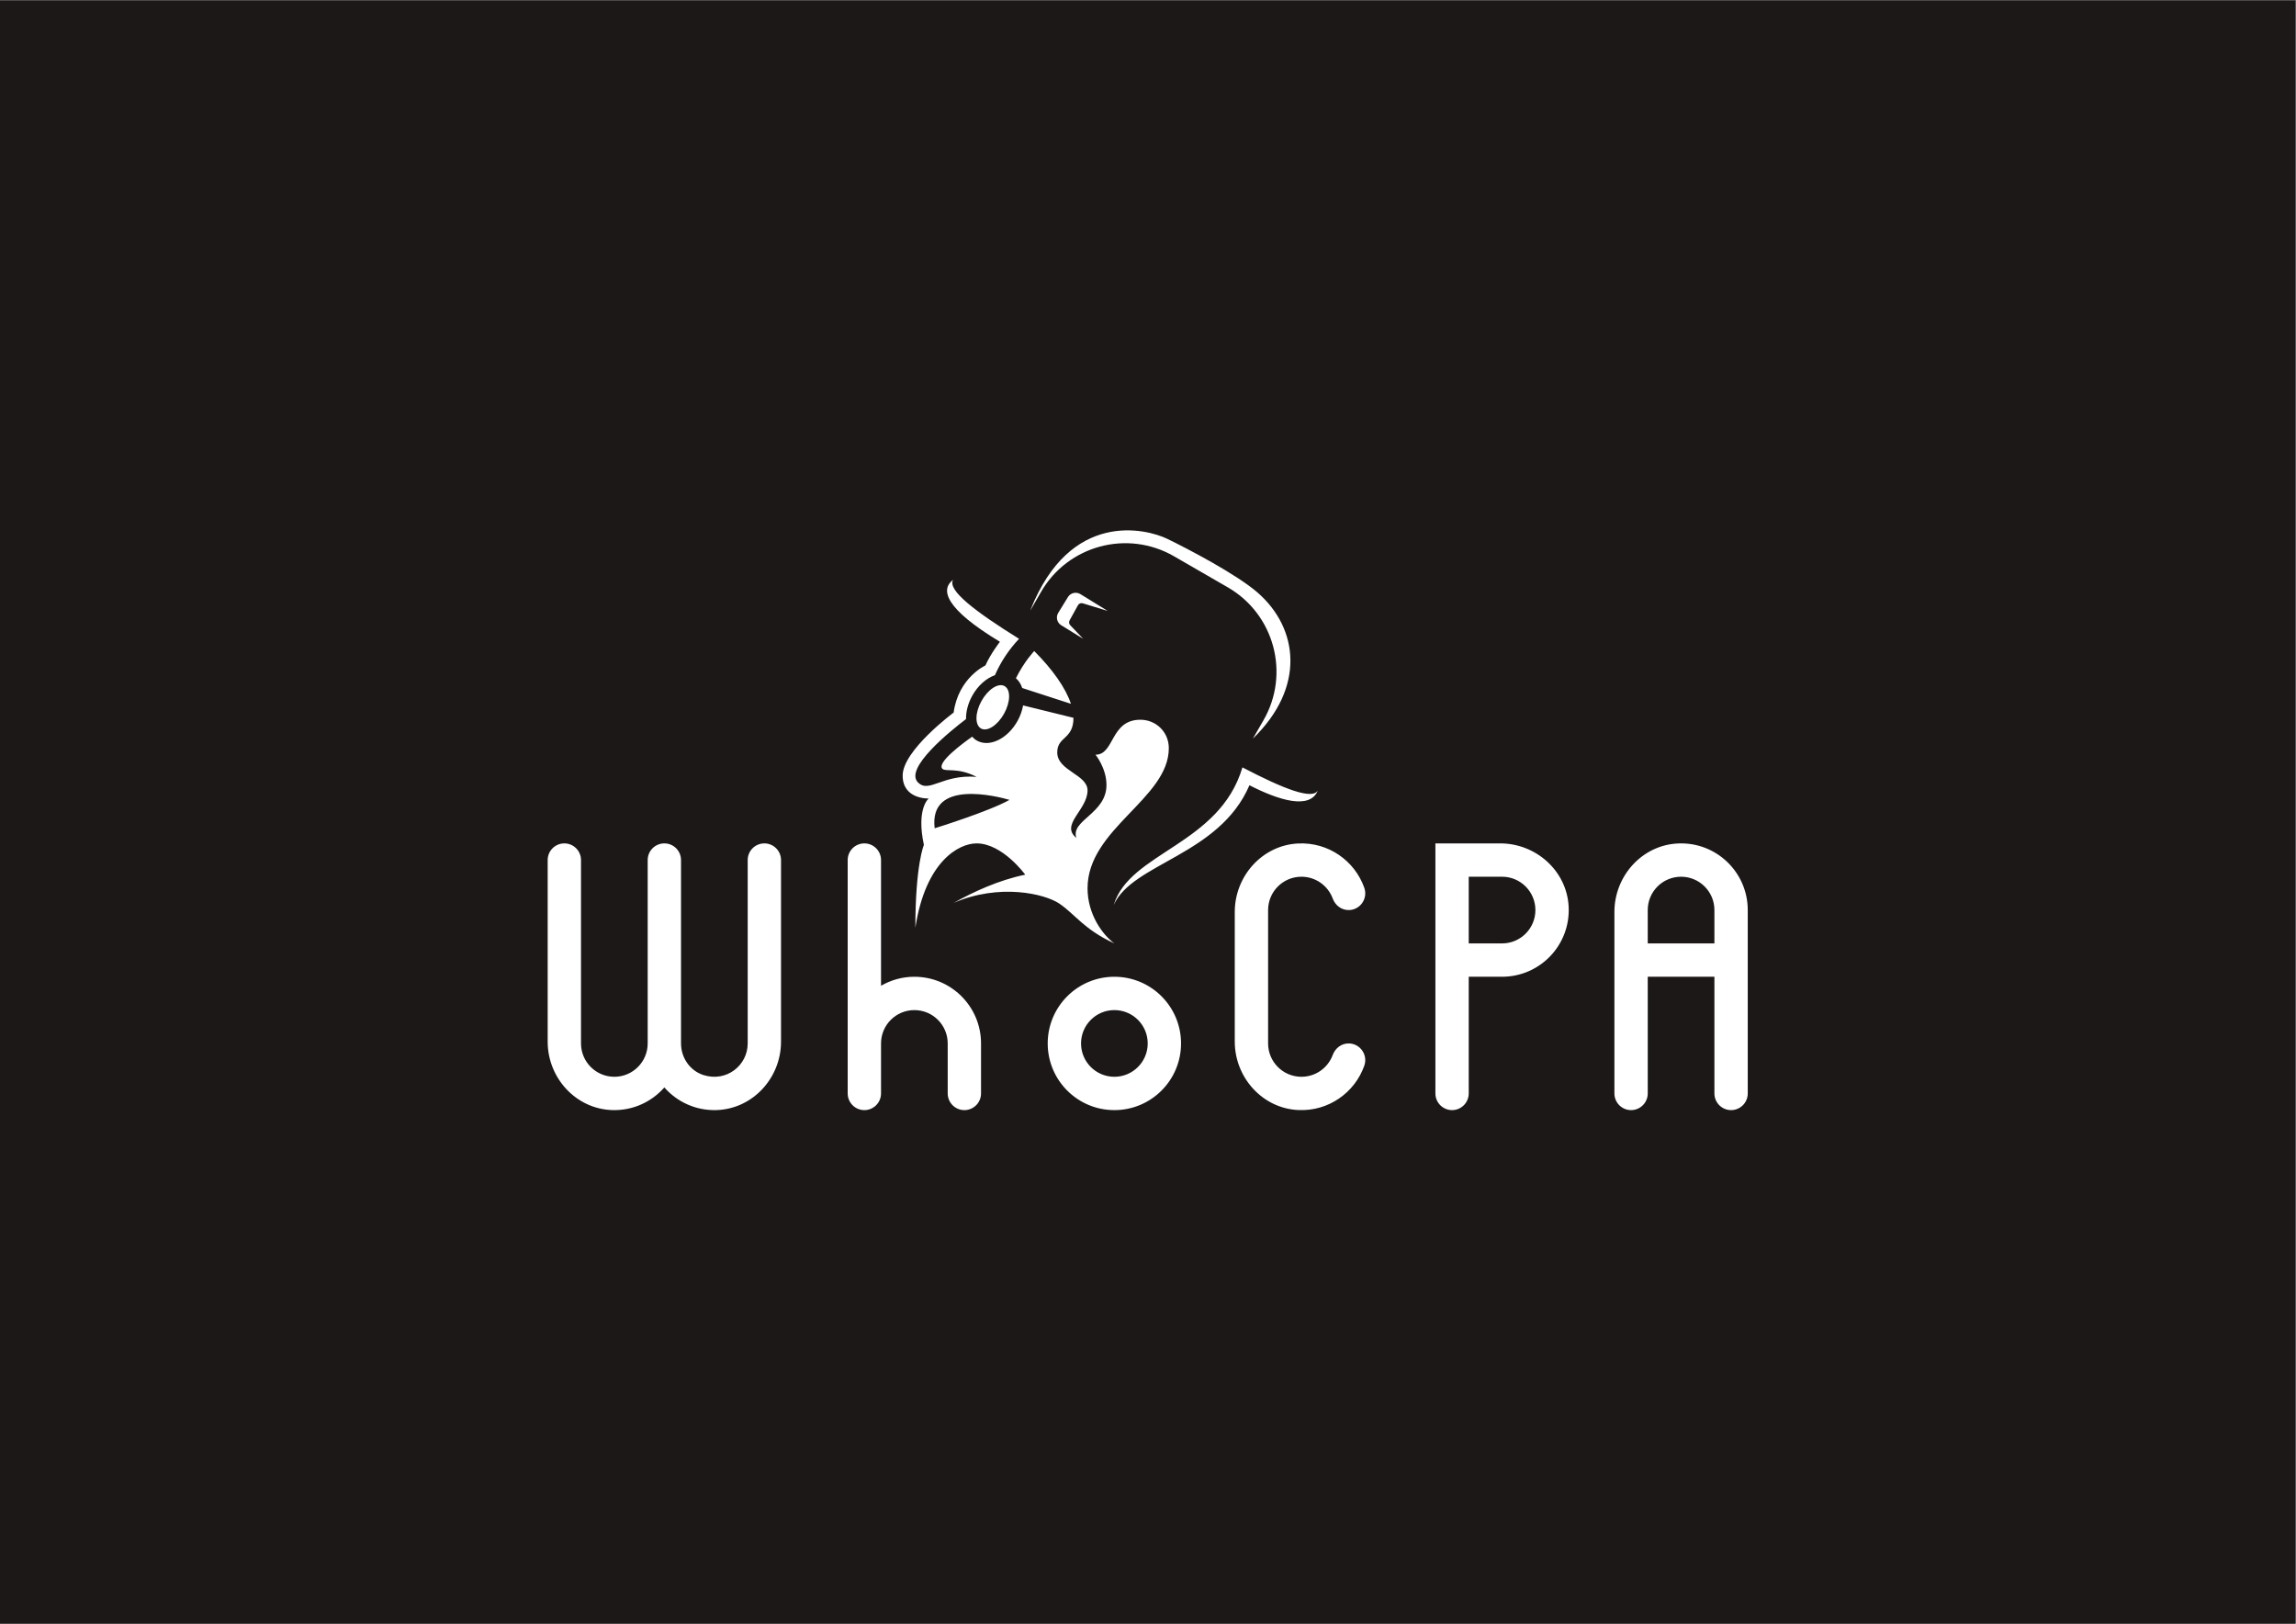
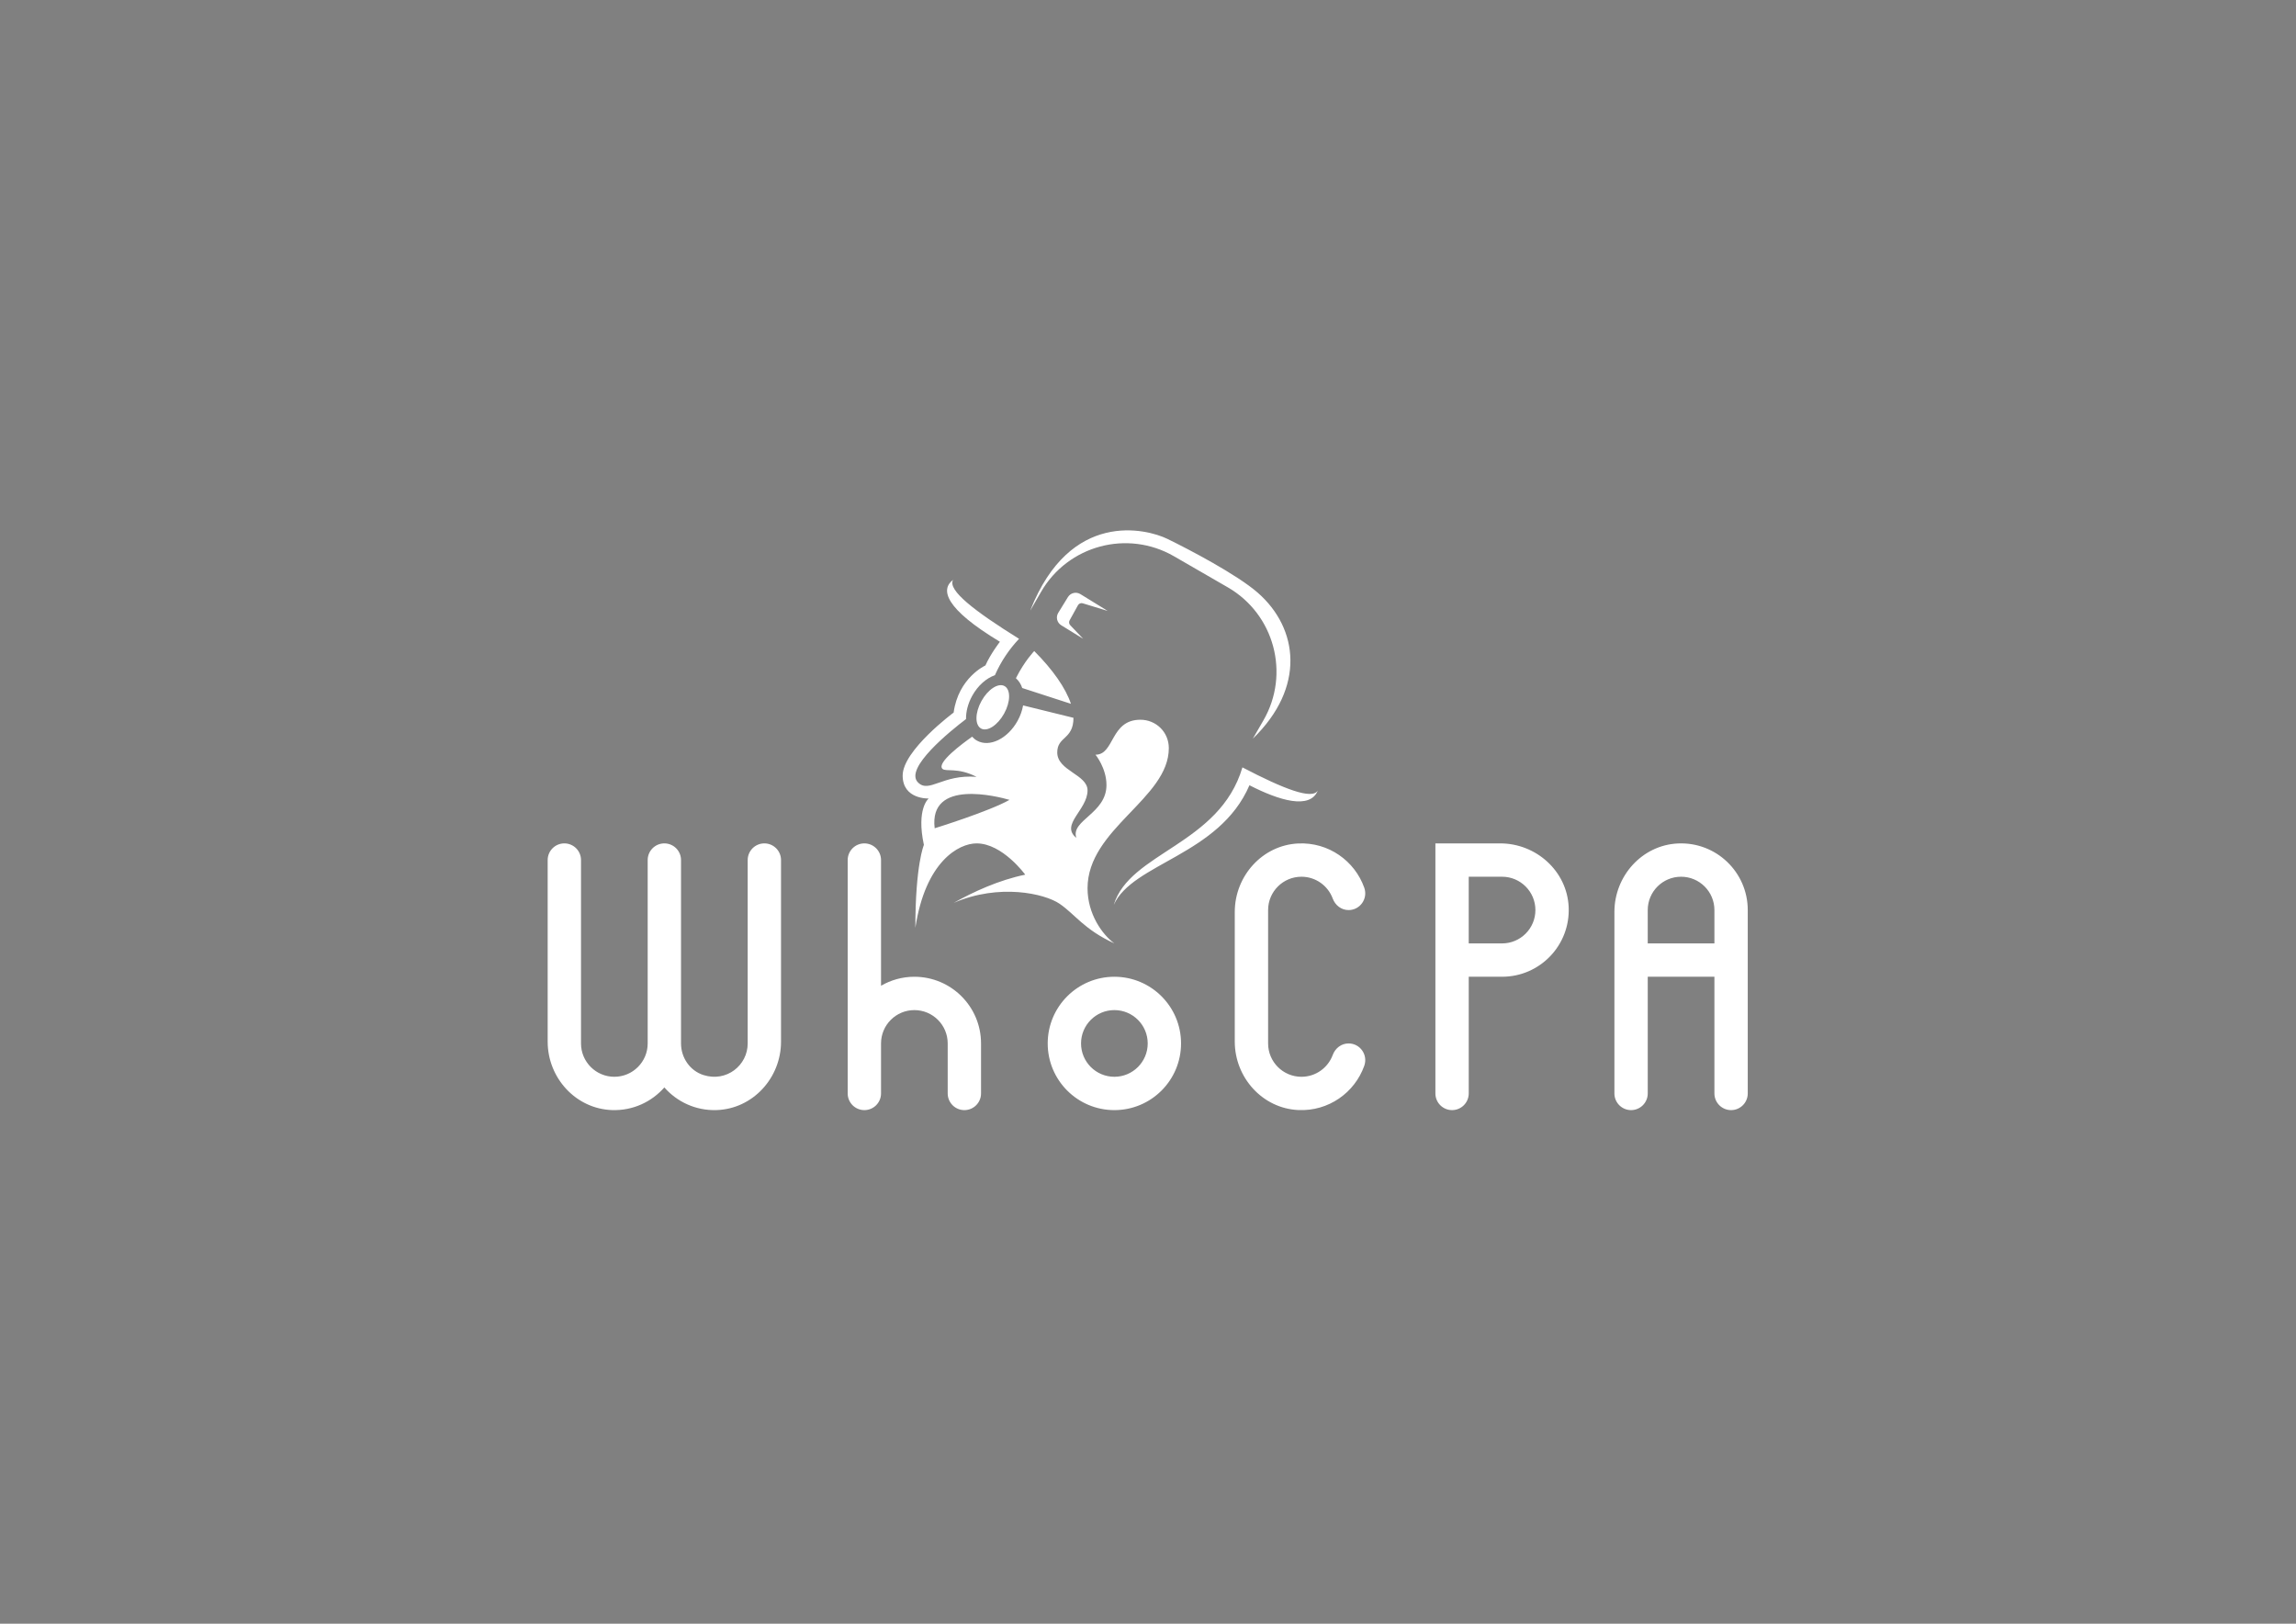
<svg xmlns="http://www.w3.org/2000/svg" viewBox="0 0 1122.52 793.707" height="793.707" width="1122.52" xml:space="preserve" id="svg2" version="1.1">
  <rect x="0" y="0" width="1122.52" height="793.707" fill="#808080" stroke="none" />
  <defs id="defs6" />
  <g transform="matrix(1.333,0,0,-1.333,0,793.707)" id="g10">
    <g transform="scale(0.1)" id="g12">
-       <path id="path14" style="fill:#1b1817;fill-opacity:1;fill-rule:nonzero;stroke:none" d="M 8418.9,0.012 H 0 V 5952.76 H 8418.9 V 0.012" />
      <path id="path16" style="fill:#ffffff;fill-opacity:1;fill-rule:nonzero;stroke:none" d="m 3599.68,3383.58 c -23.77,-42.96 -24.45,-88.09 -1.5,-100.8 22.95,-12.7 60.84,11.83 84.62,54.8 23.78,42.96 24.46,88.1 1.51,100.8 -22.96,12.7 -60.84,-11.83 -84.63,-54.8 z m 487.5,-1377.93 c -67.52,0 -122.26,54.75 -122.26,122.27 0,67.53 54.74,122.26 122.26,122.26 67.53,0 122.27,-54.73 122.27,-122.26 0,-67.52 -54.74,-122.27 -122.27,-122.27 z m 0,366.8 c -135.04,0 -244.52,-109.48 -244.52,-244.53 0,-135.05 109.48,-244.53 244.52,-244.53 135.06,0 244.53,109.48 244.53,244.53 0,135.05 -109.47,244.53 -244.53,244.53 z m 2200.75,122.27 h -244.52 v 122.26 c 0,67.53 54.74,122.26 122.27,122.26 67.52,0 122.25,-54.73 122.25,-122.26 z m -134.08,366.51 c -131.52,-6.19 -232.71,-119.49 -232.71,-251.16 v -665.53 c 0,-33.76 27.38,-61.14 61.14,-61.14 33.76,0 61.13,27.38 61.13,61.14 v 427.92 h 244.52 v -427.92 c 0,-33.76 27.37,-61.14 61.13,-61.14 h 0.01 c 33.76,0 61.13,27.38 61.13,61.14 v 672.44 c 0,138.97 -115.93,250.87 -256.35,244.25 z m -1320.36,194.35 c -20.25,-35.07 -123.93,4.92 -276.66,84.66 -84.03,-284.17 -414,-310.97 -471.98,-504.52 67.85,153.42 387.24,181.7 497.75,439.01 108.35,-55.61 222.37,-90.55 250.89,-19.15 z m 675.61,-560.87 v 0.01 h -122.25 v 244.52 h 122.25 c 67.53,0 122.27,-54.73 122.27,-122.26 0,-67.52 -54.74,-122.27 -122.27,-122.27 z m -6.9,366.8 h -237.62 v -916.97 c 0,-33.76 27.37,-61.14 61.13,-61.14 33.76,0 61.14,27.38 61.14,61.14 v 427.92 h 122.25 c 138.98,0 250.87,115.92 244.25,256.34 -6.19,131.53 -119.48,232.71 -251.15,232.71 z m -728.94,-122.27 c 52.65,0 97.51,-33.27 114.74,-79.93 9.18,-24.87 31.63,-42.33 58.14,-42.33 42.42,0 71.77,42.09 57.54,82.04 -34.96,98.19 -130.89,167.45 -242.24,162.21 -131.52,-6.19 -232.71,-119.49 -232.71,-251.16 v -475.25 c 0,-131.67 101.19,-244.96 232.72,-251.15 111.34,-5.25 207.27,64.02 242.23,162.21 14.23,39.95 -15.12,82.04 -57.54,82.04 v 0 c -26.52,0 -48.96,-17.46 -58.14,-42.34 -17.23,-46.66 -62.09,-79.93 -114.74,-79.93 -67.53,0 -122.26,54.75 -122.26,122.27 v 489.06 c 0,67.53 54.74,122.26 122.26,122.26 z m -1345.16,177.7 c -22.16,182.77 232.63,116.24 274.44,104.14 -75.31,-42.52 -274.44,-104.14 -274.44,-104.14 z m 659.08,-422.23 c -44.42,32.51 -98.4,107.79 -98.4,202.19 0,218.65 298.06,328.71 298.06,513.9 0,59.76 -47.6,104.13 -104.13,104.13 -111.23,0 -94.3,-128.23 -164.75,-128.23 0,0 40.23,-48.95 40.23,-111.24 0,-104.88 -132.19,-128.92 -110.56,-193.69 -60.18,48.43 41.15,102.57 41.15,174.01 0,58.58 -111.1,71.59 -111.1,139.34 0,59.46 59.47,46.44 59.47,126.88 v 0 l -184.75,45.47 c -3.3,-18.7 -9.93,-38.01 -20.26,-56.68 -36.24,-65.48 -102.86,-97.95 -148.78,-72.53 -6.84,3.78 -12.73,8.75 -17.86,14.5 -34.49,-24.28 -131.15,-95.6 -109.05,-117.7 12.17,-12.17 54.99,6.51 125.4,-29.58 -126.03,10.06 -173.86,-61.48 -215,-20.35 -51.79,51.8 120.53,189.95 176.25,232.3 -0.42,26.93 6.98,56.94 22.74,85.41 20.91,37.78 51.93,64.47 83.25,75.5 22.1,50.57 52.46,95.19 88.49,133.34 -163.52,101.84 -263.54,178.86 -241.92,216.3 -47.4,-35.4 -30.44,-105.35 171.75,-227.12 0,0 -33.79,-43.28 -53.2,-86.87 0,0 -99.1,-44.67 -116.51,-172.72 0,0 -187.01,-138.73 -187.01,-230.93 0,-88.31 95.45,-84.22 95.45,-84.22 0,0 -46.22,-36.39 -17.57,-170.18 0,0 -31.31,-72.41 -31.31,-303.82 0,0 0,0 0.01,0.01 37.06,243.24 159.17,309.38 224.6,309.38 95.2,0 178.36,-114.74 178.36,-114.74 -96.7,-19.78 -190.1,-62.89 -262.61,-103.52 167.73,72.59 334.38,33.86 388.32,-2.94 57.47,-39.2 90,-94.52 201.24,-145.6 z m -361.12,972.46 c 10.62,-9.19 18.41,-21.51 23.17,-35.96 l 0.02,0.08 178.61,-57.95 c -19.07,57.6 -66.78,125.64 -134.62,193.48 0,0 -35.68,-36.58 -67.18,-99.65 z m 92.17,316.59 c 98.57,170.73 316.88,229.22 487.62,130.66 l 197.39,-113.97 c 170.74,-98.58 229.23,-316.89 130.66,-487.63 l -38.76,-67.14 c 193.98,187.83 167.15,404.43 18.19,534.88 -76.52,67.01 -254.38,160.03 -331.73,197.63 -77.35,37.6 -356.84,107.48 -502.41,-261.3 l -0.61,0.24 c 0.29,-0.18 0.58,-0.35 0.88,-0.53 z m 135.37,-48.99 c 3.45,6.25 10.82,9.24 17.66,7.15 l 91.41,-27.91 -100.09,61.62 c -15.63,9.62 -36.08,4.75 -45.7,-10.87 l -35.51,-57.68 c -9.61,-15.62 -4.75,-36.08 10.88,-45.69 l 80.47,-49.55 -47.45,49.77 c -4.56,4.78 -5.49,11.97 -2.3,17.76 z M 3353.61,2372.45 c -44.6,0 -86.27,-12.13 -122.27,-32.98 v 460.91 c 0,33.76 -27.37,61.13 -61.13,61.13 v 0 c -33.77,0 -61.14,-27.37 -61.14,-61.13 v -855.84 c 0,-33.76 27.37,-61.14 61.14,-61.14 v 0 c 33.76,0 61.13,27.38 61.13,61.14 v 183.4 c 0.01,67.52 54.75,122.24 122.27,122.24 67.52,0 122.26,-54.73 122.26,-122.26 v 0 -183.38 c 0,-33.76 27.37,-61.14 61.13,-61.14 33.76,0 61.13,27.38 61.13,61.14 v 183.38 0 c 0,135.05 -109.48,244.53 -244.52,244.53 z m -550.2,489.06 c -33.75,0 -61.12,-27.37 -61.12,-61.13 v -672.46 c 0,-80.5 -77.81,-142.84 -162.32,-115.9 -49.69,15.83 -82.21,63.72 -82.21,115.88 v 672.48 c 0,33.76 -27.37,61.13 -61.14,61.13 -33.76,0 -61.13,-27.37 -61.13,-61.13 v -672.46 c 0,-67.52 -54.74,-122.27 -122.26,-122.27 -67.53,0 -122.27,54.75 -122.27,122.27 h 0.01 v 672.46 c 0,33.76 -27.37,61.13 -61.13,61.13 -33.77,0 -61.14,-27.37 -61.14,-61.13 v -666.03 c 0,-133.1 103.66,-246.66 236.7,-250.84 76.28,-2.39 144.82,30.34 191.22,83.04 46.41,-52.7 114.95,-85.43 191.24,-83.04 133.04,4.18 236.69,117.74 236.69,250.84 v 666.03 c 0,33.76 -27.37,61.13 -61.14,61.13" />
    </g>
  </g>
</svg>